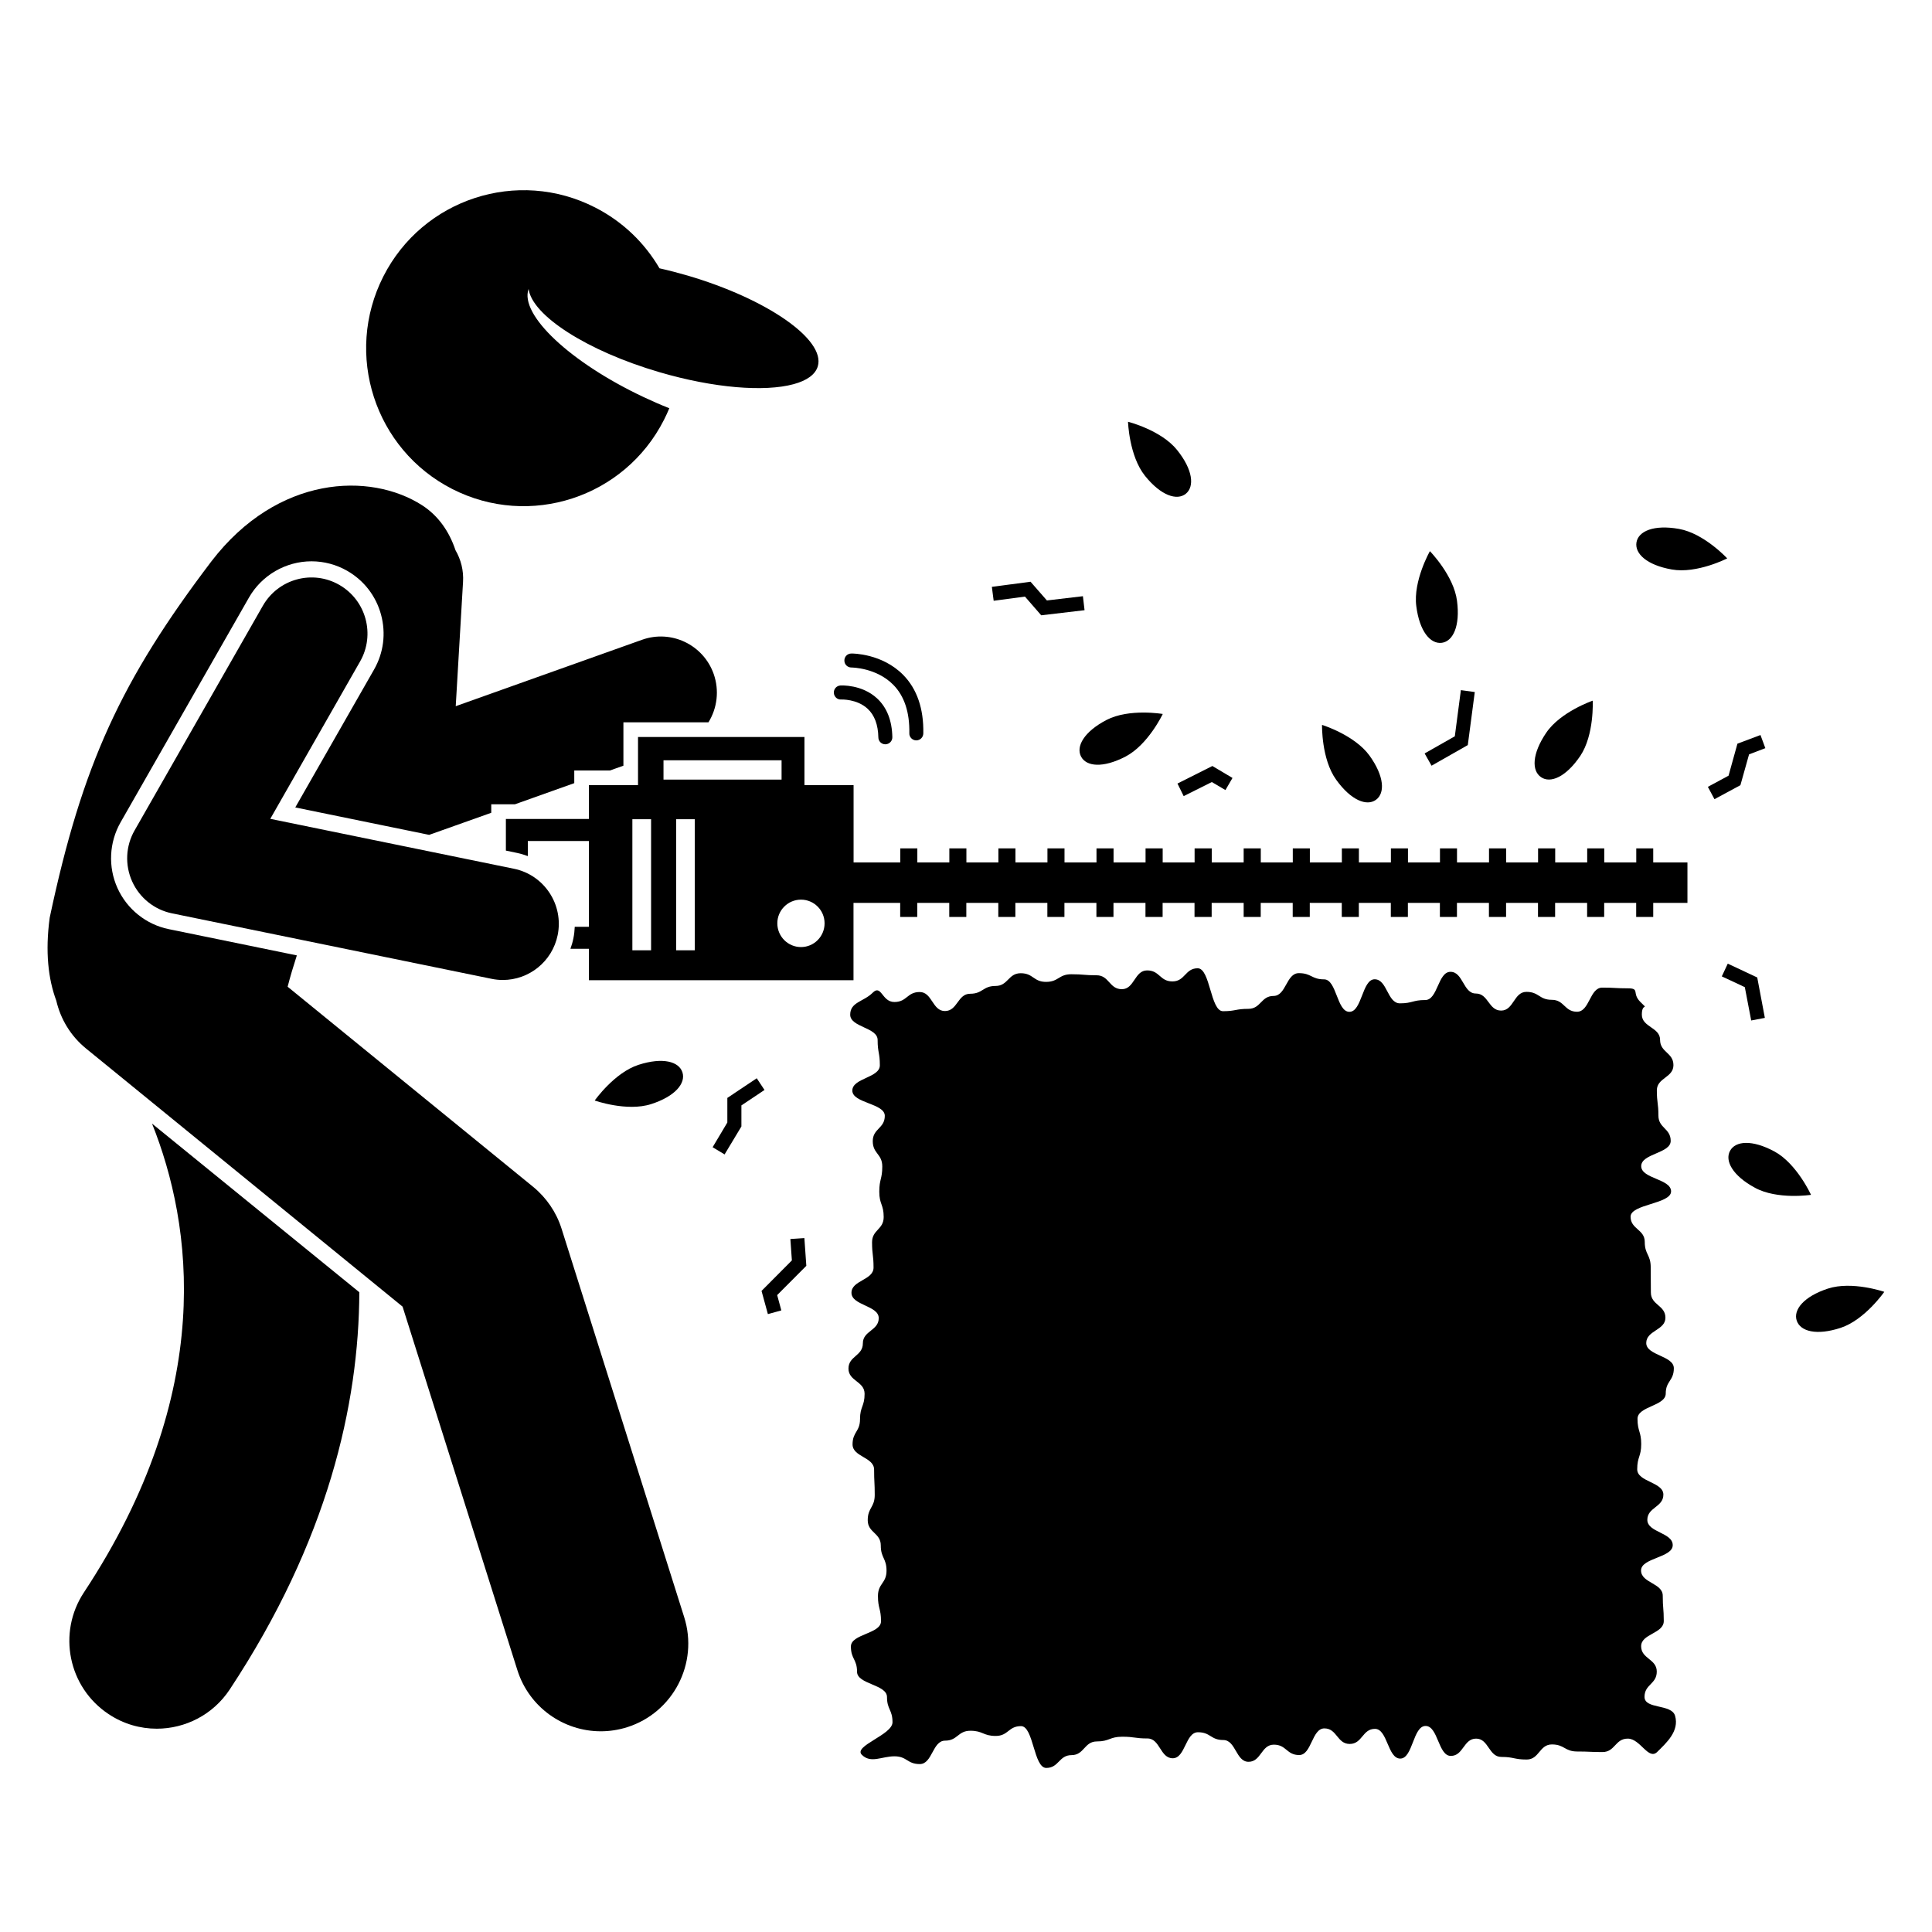
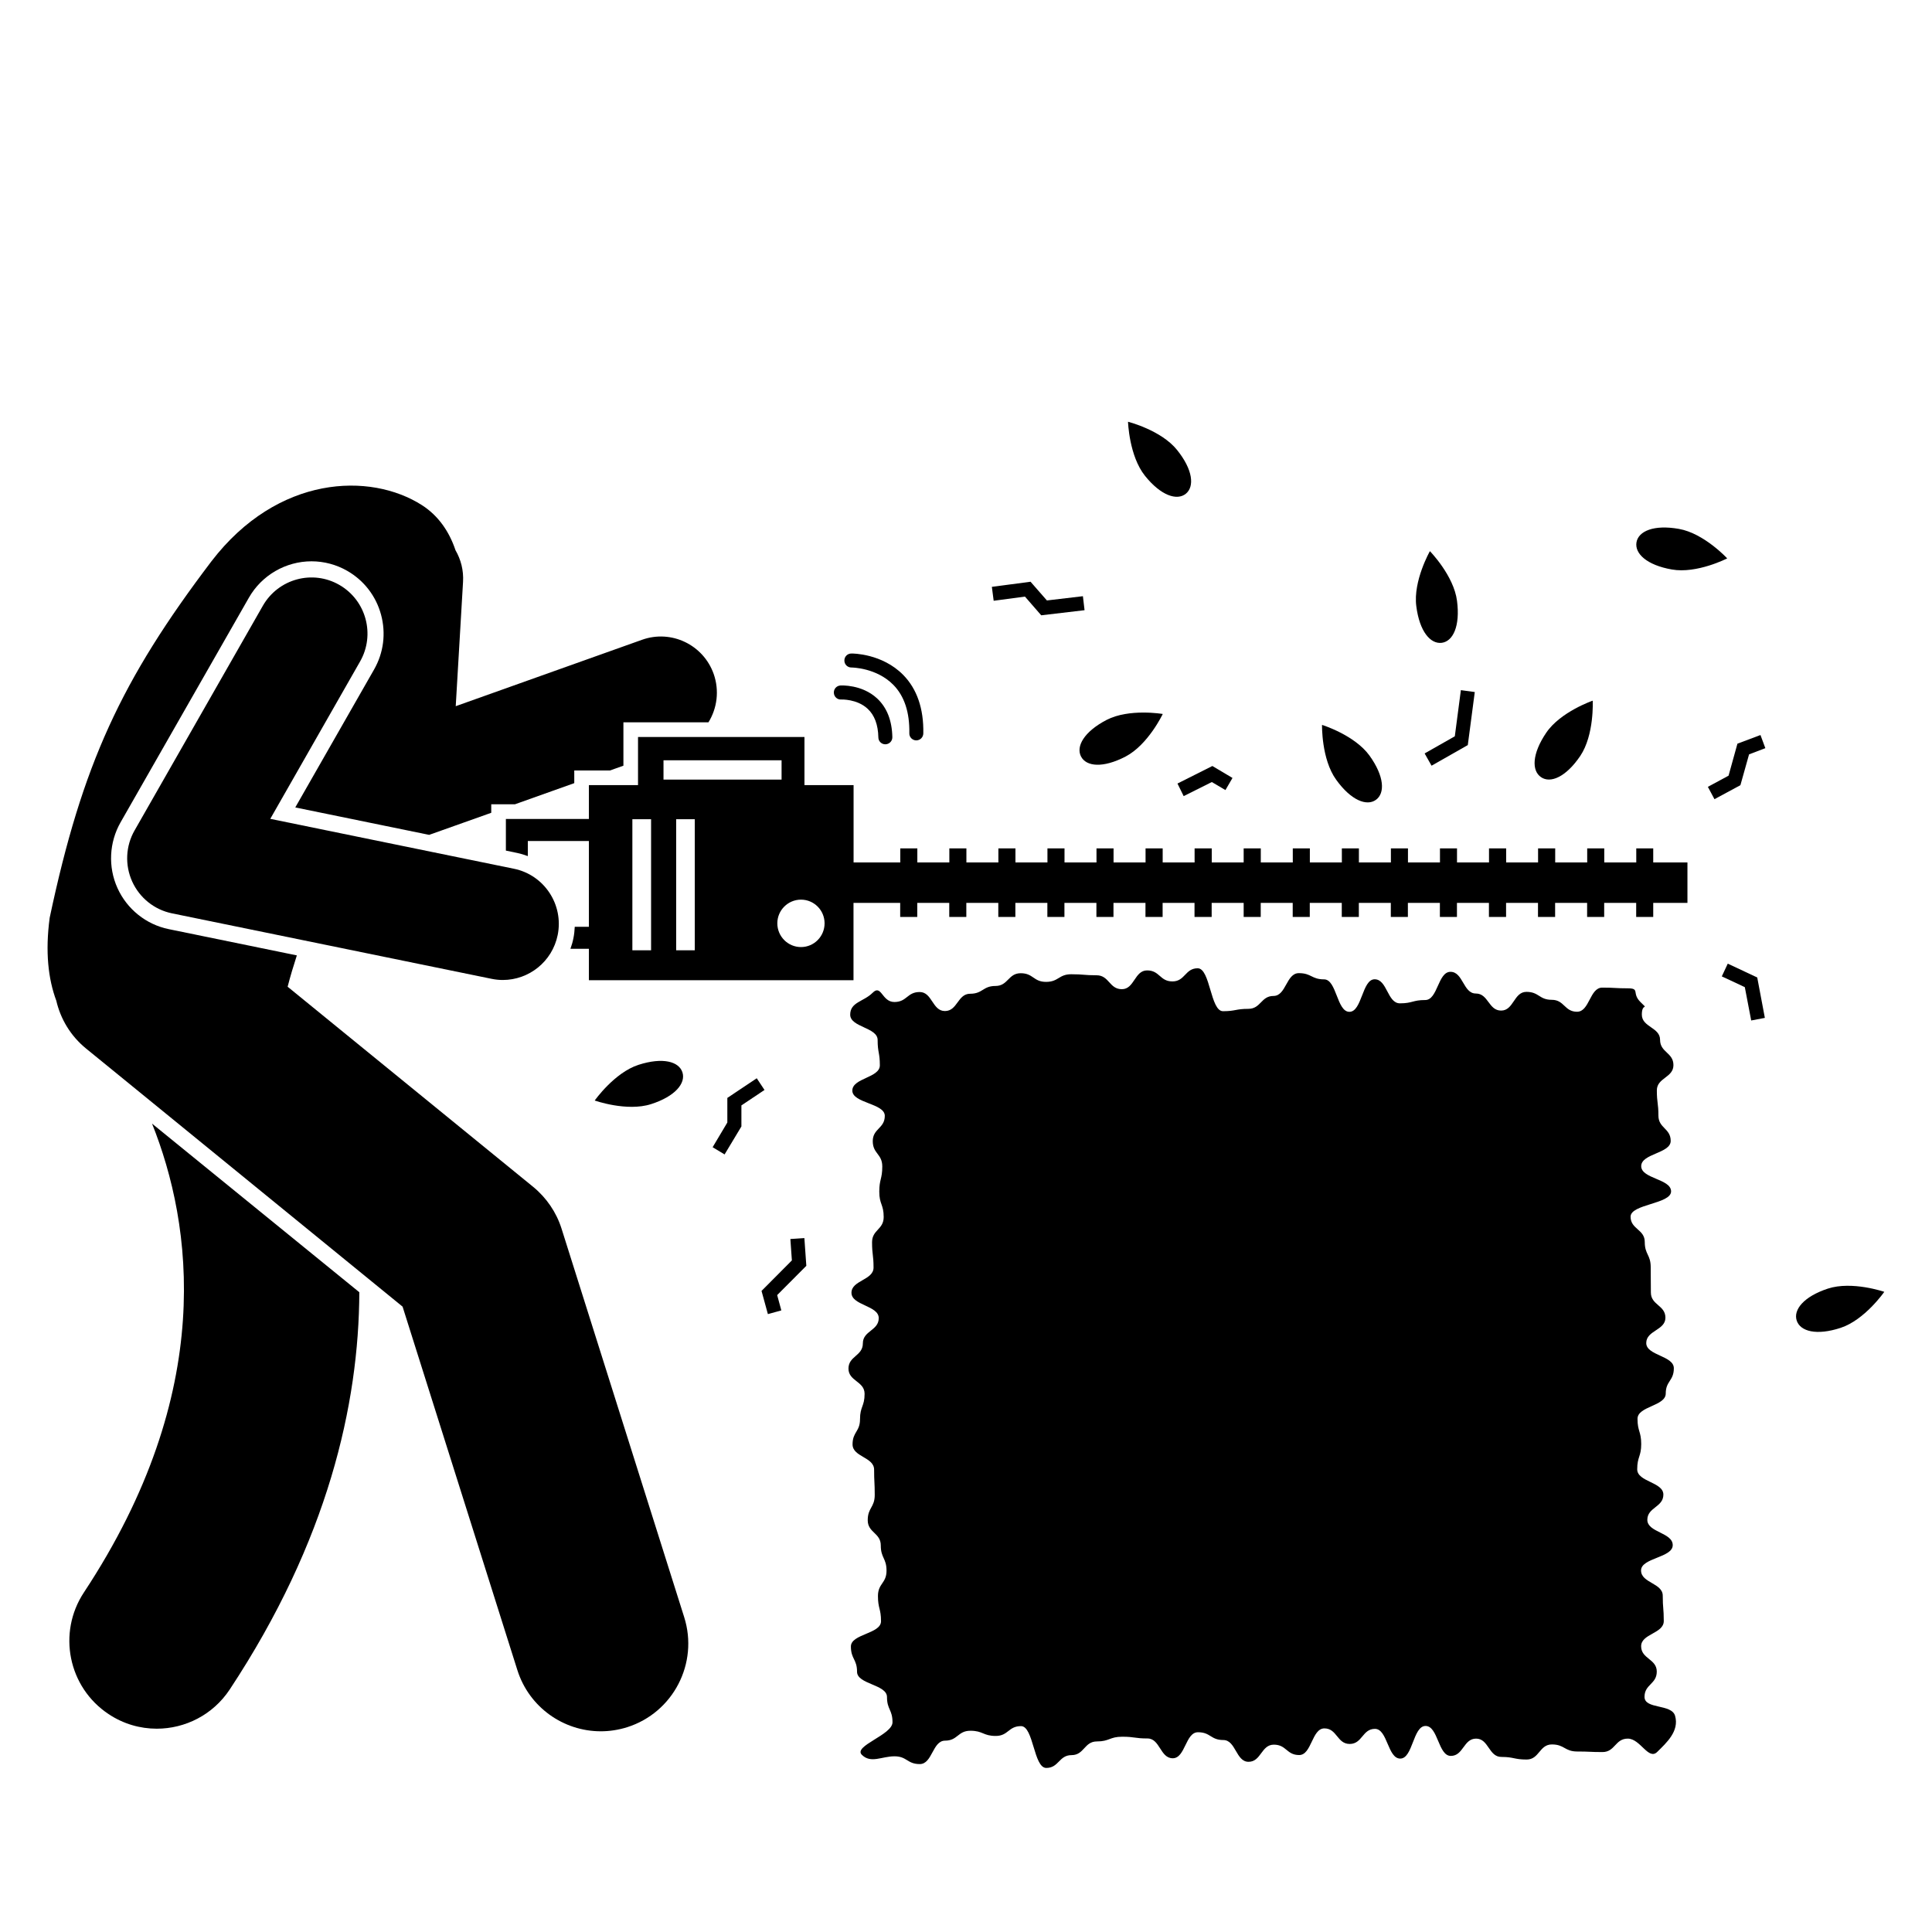
<svg xmlns="http://www.w3.org/2000/svg" width="128" zoomAndPan="magnify" viewBox="0 0 96 96" height="128" preserveAspectRatio="xMidYMid meet" version="1.2">
  <defs>
    <clipPath id="a8c44f2302">
      <path d="M 42 48 L 84 48 L 84 87.836 L 42 87.836 Z M 42 48 " />
    </clipPath>
    <clipPath id="1d6801e360">
      <path d="M 2.211 24 L 36 24 L 36 87 L 2.211 87 Z M 2.211 24 " />
    </clipPath>
    <clipPath id="b89082a185">
      <path d="M 89 63 L 93.711 63 L 93.711 67 L 89 67 Z M 89 63 " />
    </clipPath>
  </defs>
  <g id="b0220d78d5">
    <g clip-rule="nonzero" clip-path="url(#a8c44f2302)">
      <path style=" stroke:none;fill-rule:nonzero;fill:#000000;fill-opacity:1;" d="M 80.883 86.391 C 81.512 86.391 81.91 87.492 82.352 87.047 C 82.797 86.605 83.453 86.023 83.234 85.258 C 83.059 84.652 81.715 84.945 81.715 84.316 C 81.715 83.688 82.324 83.688 82.324 83.059 C 82.324 82.43 81.547 82.43 81.547 81.801 C 81.547 81.176 82.672 81.176 82.672 80.547 C 82.672 79.918 82.621 79.918 82.621 79.289 C 82.621 78.66 81.543 78.66 81.543 78.035 C 81.543 77.406 83.117 77.406 83.117 76.777 C 83.117 76.148 81.855 76.148 81.855 75.52 C 81.855 74.895 82.652 74.895 82.652 74.266 C 82.652 73.637 81.352 73.637 81.352 73.008 C 81.352 72.383 81.551 72.383 81.551 71.754 C 81.551 71.125 81.367 71.125 81.367 70.5 C 81.367 69.871 82.77 69.871 82.77 69.242 C 82.77 68.617 83.172 68.617 83.172 67.988 C 83.172 67.359 81.801 67.359 81.801 66.734 C 81.801 66.105 82.754 66.105 82.754 65.477 C 82.754 64.852 82.031 64.852 82.031 64.223 C 82.031 63.594 82.023 63.594 82.023 62.969 C 82.023 62.34 81.727 62.34 81.727 61.711 C 81.727 61.082 81.023 61.082 81.023 60.457 C 81.023 59.828 83.035 59.828 83.035 59.199 C 83.035 58.574 81.551 58.574 81.551 57.945 C 81.551 57.316 83.016 57.316 83.016 56.691 C 83.016 56.062 82.406 56.062 82.406 55.434 C 82.406 54.809 82.328 54.809 82.328 54.18 C 82.328 53.551 83.152 53.551 83.152 52.926 C 83.152 52.297 82.488 52.297 82.488 51.668 C 82.488 51.043 81.582 51.043 81.582 50.414 C 81.582 49.785 81.957 50.23 81.512 49.789 C 81.066 49.344 81.508 49.109 80.879 49.109 C 80.25 49.109 80.25 49.074 79.617 49.074 C 78.988 49.074 78.988 50.273 78.363 50.273 C 77.734 50.273 77.734 49.68 77.105 49.68 C 76.477 49.68 76.477 49.285 75.848 49.285 C 75.219 49.285 75.219 50.215 74.59 50.215 C 73.961 50.215 73.961 49.367 73.332 49.367 C 72.703 49.367 72.703 48.289 72.074 48.289 C 71.445 48.289 71.445 49.691 70.82 49.691 C 70.191 49.691 70.191 49.855 69.562 49.855 C 68.934 49.855 68.934 48.66 68.305 48.66 C 67.68 48.66 67.68 50.277 67.051 50.277 C 66.422 50.277 66.422 48.664 65.793 48.664 C 65.168 48.664 65.168 48.355 64.539 48.355 C 63.91 48.355 63.91 49.488 63.281 49.488 C 62.656 49.488 62.656 50.129 62.027 50.129 C 61.398 50.129 61.398 50.246 60.77 50.246 C 60.141 50.246 60.141 48.113 59.512 48.113 C 58.887 48.113 58.887 48.766 58.258 48.766 C 57.629 48.766 57.629 48.219 57 48.219 C 56.371 48.219 56.371 49.152 55.746 49.152 C 55.117 49.152 55.117 48.461 54.488 48.461 C 53.859 48.461 53.859 48.41 53.23 48.41 C 52.605 48.41 52.605 48.789 51.977 48.789 C 51.348 48.789 51.348 48.359 50.719 48.359 C 50.094 48.359 50.094 48.992 49.465 48.992 C 48.836 48.992 48.836 49.379 48.207 49.379 C 47.582 49.379 47.582 50.238 46.953 50.238 C 46.324 50.238 46.324 49.293 45.699 49.293 C 45.07 49.293 45.07 49.789 44.441 49.789 C 43.812 49.789 43.801 48.887 43.359 49.332 C 42.914 49.777 42.246 49.789 42.246 50.418 C 42.246 51.047 43.609 51.047 43.609 51.676 C 43.609 52.305 43.719 52.305 43.719 52.934 C 43.719 53.562 42.352 53.562 42.352 54.191 C 42.352 54.82 43.965 54.82 43.965 55.445 C 43.965 56.074 43.367 56.074 43.367 56.703 C 43.367 57.332 43.84 57.332 43.84 57.961 C 43.84 58.59 43.691 58.59 43.691 59.215 C 43.691 59.844 43.91 59.844 43.91 60.473 C 43.91 61.102 43.332 61.102 43.332 61.727 C 43.332 62.355 43.406 62.355 43.406 62.984 C 43.406 63.613 42.309 63.613 42.309 64.238 C 42.309 64.867 43.664 64.867 43.664 65.496 C 43.664 66.121 42.875 66.121 42.875 66.75 C 42.875 67.379 42.16 67.379 42.16 68.004 C 42.16 68.633 42.961 68.633 42.961 69.258 C 42.961 69.887 42.734 69.887 42.734 70.516 C 42.734 71.145 42.363 71.145 42.363 71.77 C 42.363 72.398 43.434 72.398 43.434 73.027 C 43.434 73.652 43.465 73.652 43.465 74.281 C 43.465 74.91 43.117 74.91 43.117 75.539 C 43.117 76.164 43.766 76.164 43.766 76.793 C 43.766 77.422 44.051 77.422 44.051 78.047 C 44.051 78.676 43.625 78.676 43.625 79.305 C 43.625 79.93 43.777 79.93 43.777 80.559 C 43.777 81.188 42.281 81.188 42.281 81.812 C 42.281 82.441 42.586 82.441 42.586 83.07 C 42.586 83.695 44.074 83.695 44.074 84.324 C 44.074 84.949 44.348 84.949 44.348 85.578 C 44.348 86.207 42.383 86.754 42.824 87.195 C 43.273 87.641 43.812 87.27 44.445 87.27 C 45.074 87.27 45.074 87.656 45.703 87.656 C 46.332 87.656 46.332 86.492 46.961 86.492 C 47.59 86.492 47.59 86 48.219 86 C 48.848 86 48.848 86.258 49.477 86.258 C 50.105 86.258 50.105 85.77 50.734 85.77 C 51.359 85.77 51.359 87.848 51.988 87.848 C 52.617 87.848 52.617 87.211 53.246 87.211 C 53.875 87.211 53.875 86.531 54.504 86.531 C 55.133 86.531 55.133 86.297 55.762 86.297 C 56.387 86.297 56.387 86.383 57.016 86.383 C 57.645 86.383 57.645 87.367 58.273 87.367 C 58.902 87.367 58.902 86.074 59.527 86.074 C 60.156 86.074 60.156 86.461 60.785 86.461 C 61.41 86.461 61.41 87.543 62.039 87.543 C 62.668 87.543 62.668 86.691 63.297 86.691 C 63.926 86.691 63.926 87.207 64.555 87.207 C 65.18 87.207 65.18 85.883 65.809 85.883 C 66.438 85.883 66.438 86.656 67.066 86.656 C 67.695 86.656 67.695 85.906 68.32 85.906 C 68.949 85.906 68.949 87.383 69.578 87.383 C 70.207 87.383 70.207 85.762 70.836 85.762 C 71.461 85.762 71.461 87.25 72.09 87.25 C 72.719 87.25 72.719 86.391 73.348 86.391 C 73.973 86.391 73.973 87.301 74.602 87.301 C 75.23 87.301 75.23 87.43 75.859 87.43 C 76.488 87.43 76.488 86.68 77.113 86.68 C 77.742 86.68 77.742 87.031 78.371 87.031 C 78.996 87.031 78.996 87.059 79.625 87.059 C 80.254 87.059 80.254 86.391 80.883 86.391 Z M 80.883 86.391 " />
    </g>
    <path style=" stroke:none;fill-rule:nonzero;fill:#000000;fill-opacity:1;" d="M 82.152 42.156 L 81.305 42.156 L 81.305 42.855 L 79.715 42.855 L 79.715 42.156 L 78.867 42.156 L 78.867 42.855 L 77.277 42.855 L 77.277 42.156 L 76.426 42.156 L 76.426 42.855 L 74.84 42.855 L 74.84 42.156 L 73.988 42.156 L 73.988 42.855 L 72.398 42.855 L 72.398 42.156 L 71.551 42.156 L 71.551 42.855 L 69.961 42.855 L 69.961 42.156 L 69.113 42.156 L 69.113 42.855 L 67.523 42.855 L 67.523 42.156 L 66.676 42.156 L 66.676 42.855 L 65.086 42.855 L 65.086 42.156 L 64.238 42.156 L 64.238 42.855 L 62.648 42.855 L 62.648 42.156 L 61.797 42.156 L 61.797 42.855 L 60.211 42.855 L 60.211 42.156 L 59.359 42.156 L 59.359 42.855 L 57.773 42.855 L 57.773 42.156 L 56.922 42.156 L 56.922 42.855 L 55.332 42.855 L 55.332 42.156 L 54.484 42.156 L 54.484 42.855 L 52.895 42.855 L 52.895 42.156 L 52.047 42.156 L 52.047 42.855 L 50.457 42.855 L 50.457 42.156 L 49.609 42.156 L 49.609 42.855 L 48.02 42.855 L 48.02 42.156 L 47.172 42.156 L 47.172 42.855 L 45.582 42.855 L 45.582 42.156 L 44.734 42.156 L 44.734 42.855 L 42.414 42.855 L 42.414 39.012 L 39.973 39.012 L 39.973 36.621 L 31.703 36.621 L 31.703 39.012 L 29.262 39.012 L 29.262 40.695 L 25.137 40.695 L 25.137 42.266 L 25.699 42.383 C 25.883 42.422 26.059 42.477 26.227 42.539 L 26.227 41.789 L 29.262 41.789 L 29.262 46.051 L 28.559 46.051 C 28.551 46.238 28.531 46.43 28.492 46.621 C 28.457 46.801 28.406 46.977 28.344 47.145 L 29.262 47.145 L 29.262 48.707 L 42.41 48.707 L 42.41 44.863 L 44.73 44.863 L 44.73 45.562 L 45.578 45.562 L 45.578 44.863 L 47.168 44.863 L 47.168 45.562 L 48.016 45.562 L 48.016 44.863 L 49.605 44.863 L 49.605 45.562 L 50.453 45.562 L 50.453 44.863 L 52.043 44.863 L 52.043 45.562 L 52.891 45.562 L 52.891 44.863 L 54.48 44.863 L 54.48 45.562 L 55.328 45.562 L 55.328 44.863 L 56.918 44.863 L 56.918 45.562 L 57.77 45.562 L 57.77 44.863 L 59.355 44.863 L 59.355 45.562 L 60.207 45.562 L 60.207 44.863 L 61.797 44.863 L 61.797 45.562 L 62.645 45.562 L 62.645 44.863 L 64.234 44.863 L 64.234 45.562 L 65.082 45.562 L 65.082 44.863 L 66.672 44.863 L 66.672 45.562 L 67.52 45.562 L 67.52 44.863 L 69.109 44.863 L 69.109 45.562 L 69.957 45.562 L 69.957 44.863 L 71.547 44.863 L 71.547 45.562 L 72.395 45.562 L 72.395 44.863 L 73.984 44.863 L 73.984 45.562 L 74.836 45.562 L 74.836 44.863 L 76.422 44.863 L 76.422 45.562 L 77.273 45.562 L 77.273 44.863 L 78.863 44.863 L 78.863 45.562 L 79.711 45.562 L 79.711 44.863 L 81.301 44.863 L 81.301 45.562 L 82.148 45.562 L 82.148 44.863 L 83.848 44.863 L 83.848 42.855 L 82.148 42.855 L 82.148 42.156 Z M 32.969 38.738 L 32.969 37.777 L 38.836 37.777 L 38.836 38.738 Z M 32.352 47.219 L 31.422 47.219 L 31.422 40.707 L 32.352 40.707 Z M 34.523 47.219 L 33.598 47.219 L 33.598 40.707 L 34.523 40.707 Z M 39.801 47.059 C 39.152 47.059 38.625 46.531 38.625 45.879 C 38.625 45.23 39.152 44.703 39.801 44.703 C 40.449 44.703 40.973 45.23 40.973 45.879 C 40.973 46.531 40.449 47.059 39.801 47.059 Z M 39.801 47.059 " />
    <path style=" stroke:none;fill-rule:nonzero;fill:#000000;fill-opacity:1;" d="M 4.168 79.129 C 2.844 81.137 3.391 83.844 5.395 85.172 C 6.133 85.664 6.965 85.898 7.789 85.898 C 9.199 85.898 10.582 85.211 11.418 83.945 C 16.293 76.562 17.832 69.789 17.855 64.211 L 7.555 55.832 C 9.555 60.836 10.77 69.133 4.168 79.129 Z M 4.168 79.129 " />
    <g clip-rule="nonzero" clip-path="url(#1d6801e360)">
      <path style=" stroke:none;fill-rule:nonzero;fill:#000000;fill-opacity:1;" d="M 8.383 46.168 C 7.262 45.938 6.309 45.176 5.836 44.125 C 5.363 43.078 5.422 41.859 5.992 40.859 L 12.367 29.699 C 13.004 28.582 14.199 27.891 15.48 27.891 C 16.102 27.891 16.715 28.055 17.258 28.367 C 18.086 28.844 18.684 29.617 18.934 30.543 C 19.184 31.469 19.062 32.438 18.586 33.27 L 14.672 40.121 L 21.324 41.484 L 24.41 40.387 L 24.41 39.965 L 25.586 39.965 L 28.535 38.914 L 28.535 38.285 L 30.309 38.285 L 30.977 38.047 L 30.977 35.891 L 35.203 35.891 C 35.633 35.195 35.754 34.316 35.461 33.484 C 34.945 32.035 33.355 31.273 31.906 31.789 L 22.645 35.09 L 23.008 28.914 C 23.043 28.344 22.902 27.801 22.633 27.34 C 22.324 26.414 21.781 25.625 20.973 25.105 C 18.395 23.453 13.801 23.605 10.512 27.883 C 6.027 33.793 4.086 37.969 2.469 45.602 C 2.242 47.297 2.395 48.641 2.797 49.723 C 3.008 50.629 3.504 51.473 4.281 52.105 L 5.883 53.41 L 20.004 64.926 L 25.707 82.984 C 26.293 84.84 28.004 86.027 29.852 86.027 C 30.285 86.027 30.727 85.961 31.164 85.824 C 33.453 85.098 34.723 82.645 33.996 80.352 L 27.902 61.047 C 27.645 60.238 27.156 59.52 26.5 58.98 L 14.289 49.027 L 14.293 49.027 C 14.426 48.508 14.582 47.992 14.75 47.473 Z M 8.383 46.168 " />
    </g>
-     <path style=" stroke:none;fill-rule:nonzero;fill:#000000;fill-opacity:1;" d="M 19.047 13.738 C 17.086 17.602 18.617 22.328 22.469 24.297 C 26.32 26.262 31.031 24.727 32.992 20.863 C 33.09 20.672 33.176 20.48 33.258 20.285 C 32.84 20.121 32.422 19.938 31.996 19.738 C 28.328 18.012 25.805 15.629 26.266 14.359 C 26.438 15.668 29.152 17.434 32.762 18.492 C 35.48 19.289 37.996 19.48 39.43 19.09 C 40.086 18.914 40.516 18.613 40.637 18.199 C 41.023 16.875 38.125 14.855 34.16 13.691 C 33.688 13.555 33.227 13.434 32.77 13.332 C 32.039 12.082 30.957 11.016 29.57 10.309 C 25.723 8.34 21.008 9.875 19.047 13.738 Z M 19.047 13.738 " />
    <path style=" stroke:none;fill-rule:nonzero;fill:#000000;fill-opacity:1;" d="M 27.711 46.461 C 28.016 44.953 27.047 43.477 25.539 43.168 L 13.43 40.688 L 17.891 32.871 C 18.656 31.535 18.195 29.828 16.859 29.062 C 15.527 28.297 13.828 28.762 13.062 30.098 L 6.688 41.262 C 6.242 42.039 6.199 42.98 6.566 43.797 C 6.934 44.613 7.668 45.203 8.543 45.383 L 24.426 48.637 C 24.613 48.676 24.801 48.695 24.984 48.695 C 26.281 48.695 27.441 47.785 27.711 46.461 Z M 27.711 46.461 " />
    <path style=" stroke:none;fill-rule:nonzero;fill:#000000;fill-opacity:1;" d="M 68.371 39.742 C 68.828 39.41 68.789 38.574 68.051 37.547 C 67.309 36.52 65.691 36.02 65.691 36.02 C 65.691 36.02 65.652 37.719 66.395 38.746 C 67.133 39.773 67.914 40.074 68.371 39.742 Z M 68.371 39.742 " />
    <path style=" stroke:none;fill-rule:nonzero;fill:#000000;fill-opacity:1;" d="M 78.52 37.566 C 79.227 36.516 79.141 34.816 79.141 34.816 C 79.141 34.816 77.535 35.367 76.828 36.414 C 76.117 37.465 76.105 38.301 76.574 38.617 C 77.039 38.938 77.809 38.613 78.52 37.566 Z M 78.52 37.566 " />
    <path style=" stroke:none;fill-rule:nonzero;fill:#000000;fill-opacity:1;" d="M 71.051 27.387 C 71.051 27.387 70.211 28.863 70.375 30.121 C 70.535 31.379 71.078 32.012 71.641 31.941 C 72.199 31.867 72.562 31.113 72.398 29.855 C 72.238 28.598 71.051 27.387 71.051 27.387 Z M 71.051 27.387 " />
    <path style=" stroke:none;fill-rule:nonzero;fill:#000000;fill-opacity:1;" d="M 58.488 22.359 C 57.695 21.371 56.051 20.957 56.051 20.957 C 56.051 20.957 56.102 22.656 56.895 23.645 C 57.688 24.633 58.484 24.887 58.922 24.535 C 59.359 24.18 59.281 23.344 58.488 22.359 Z M 58.488 22.359 " />
    <path style=" stroke:none;fill-rule:nonzero;fill:#000000;fill-opacity:1;" d="M 53.715 37.59 C 53.977 38.094 54.805 38.176 55.926 37.594 C 57.051 37.008 57.777 35.477 57.777 35.477 C 57.777 35.477 56.109 35.191 54.984 35.773 C 53.863 36.359 53.457 37.086 53.715 37.59 Z M 53.715 37.59 " />
    <path style=" stroke:none;fill-rule:nonzero;fill:#000000;fill-opacity:1;" d="M 85.824 27.746 C 85.824 27.746 84.672 26.5 83.426 26.281 C 82.18 26.059 81.414 26.391 81.316 26.945 C 81.219 27.504 81.824 28.078 83.07 28.297 C 84.316 28.52 85.824 27.746 85.824 27.746 Z M 85.824 27.746 " />
-     <path style=" stroke:none;fill-rule:nonzero;fill:#000000;fill-opacity:1;" d="M 88.176 57.219 C 87.062 56.617 86.234 56.688 85.965 57.184 C 85.695 57.68 86.09 58.418 87.203 59.02 C 88.312 59.625 89.988 59.371 89.988 59.371 C 89.988 59.371 89.285 57.824 88.176 57.219 Z M 88.176 57.219 " />
    <g clip-rule="nonzero" clip-path="url(#b89082a185)">
      <path style=" stroke:none;fill-rule:nonzero;fill:#000000;fill-opacity:1;" d="M 90.824 64.031 C 89.625 64.426 89.102 65.082 89.277 65.617 C 89.453 66.156 90.258 66.375 91.461 65.98 C 92.66 65.586 93.629 64.191 93.629 64.191 C 93.629 64.191 92.027 63.637 90.824 64.031 Z M 90.824 64.031 " />
    </g>
    <path style=" stroke:none;fill-rule:nonzero;fill:#000000;fill-opacity:1;" d="M 41.758 34.062 C 41.566 34.074 41.422 34.238 41.434 34.43 C 41.445 34.625 41.609 34.773 41.801 34.758 C 41.812 34.758 42.582 34.727 43.109 35.215 C 43.453 35.531 43.633 36.012 43.645 36.641 C 43.645 36.832 43.801 36.984 43.992 36.984 C 43.992 36.984 43.996 36.984 43.996 36.984 C 44.188 36.98 44.344 36.824 44.34 36.629 C 44.324 35.805 44.07 35.156 43.582 34.703 C 42.828 34.004 41.801 34.059 41.758 34.062 Z M 41.758 34.062 " />
    <path style=" stroke:none;fill-rule:nonzero;fill:#000000;fill-opacity:1;" d="M 42.301 32.473 C 42.109 32.473 41.953 32.629 41.957 32.824 C 41.957 33.016 42.113 33.168 42.305 33.168 C 42.305 33.168 42.309 33.168 42.309 33.168 C 42.344 33.168 43.551 33.18 44.387 34.027 C 44.938 34.586 45.203 35.395 45.184 36.434 C 45.176 36.625 45.332 36.785 45.523 36.789 C 45.523 36.789 45.527 36.789 45.531 36.789 C 45.719 36.789 45.875 36.637 45.879 36.445 C 45.902 35.215 45.566 34.234 44.879 33.535 C 43.832 32.473 42.371 32.469 42.301 32.473 Z M 42.301 32.473 " />
    <path style=" stroke:none;fill-rule:nonzero;fill:#000000;fill-opacity:1;" d="M 71.133 38.047 L 72.934 37.023 L 73.281 34.387 L 72.59 34.293 L 72.289 36.586 L 70.789 37.438 Z M 71.133 38.047 " />
    <path style=" stroke:none;fill-rule:nonzero;fill:#000000;fill-opacity:1;" d="M 60.215 38.859 L 60.891 39.258 L 61.242 38.656 L 60.242 38.062 L 58.508 38.934 L 58.816 39.559 Z M 60.215 38.859 " />
    <path style=" stroke:none;fill-rule:nonzero;fill:#000000;fill-opacity:1;" d="M 87.016 50.707 L 87.695 50.578 L 87.316 48.57 L 85.852 47.883 L 85.555 48.516 L 86.699 49.051 Z M 87.016 50.707 " />
    <path style=" stroke:none;fill-rule:nonzero;fill:#000000;fill-opacity:1;" d="M 86.91 37.484 L 87.719 37.176 L 87.477 36.523 L 86.332 36.953 L 85.891 38.543 L 84.863 39.098 L 85.191 39.711 L 86.48 39.016 Z M 86.91 37.484 " />
    <path style=" stroke:none;fill-rule:nonzero;fill:#000000;fill-opacity:1;" d="M 36.141 54.555 L 36.141 55.777 L 35.41 57.004 L 36.004 57.363 L 36.84 55.973 L 36.84 54.926 L 37.988 54.16 L 37.602 53.578 Z M 36.141 54.555 " />
    <path style=" stroke:none;fill-rule:nonzero;fill:#000000;fill-opacity:1;" d="M 38.156 65.297 L 38.824 65.113 L 38.617 64.352 L 40.066 62.898 L 39.969 61.52 L 39.273 61.566 L 39.348 62.629 L 37.84 64.145 Z M 38.156 65.297 " />
    <path style=" stroke:none;fill-rule:nonzero;fill:#000000;fill-opacity:1;" d="M 31.73 52.91 C 30.527 53.297 29.551 54.684 29.551 54.684 C 29.551 54.684 31.148 55.25 32.352 54.863 C 33.555 54.477 34.082 53.824 33.91 53.285 C 33.738 52.746 32.934 52.523 31.73 52.91 Z M 31.73 52.91 " />
    <path style=" stroke:none;fill-rule:nonzero;fill:#000000;fill-opacity:1;" d="M 52.02 29.836 L 51.207 28.906 L 49.285 29.16 L 49.375 29.852 L 50.93 29.645 L 51.738 30.574 L 53.891 30.32 L 53.809 29.625 Z M 52.02 29.836 " />
  </g>
</svg>